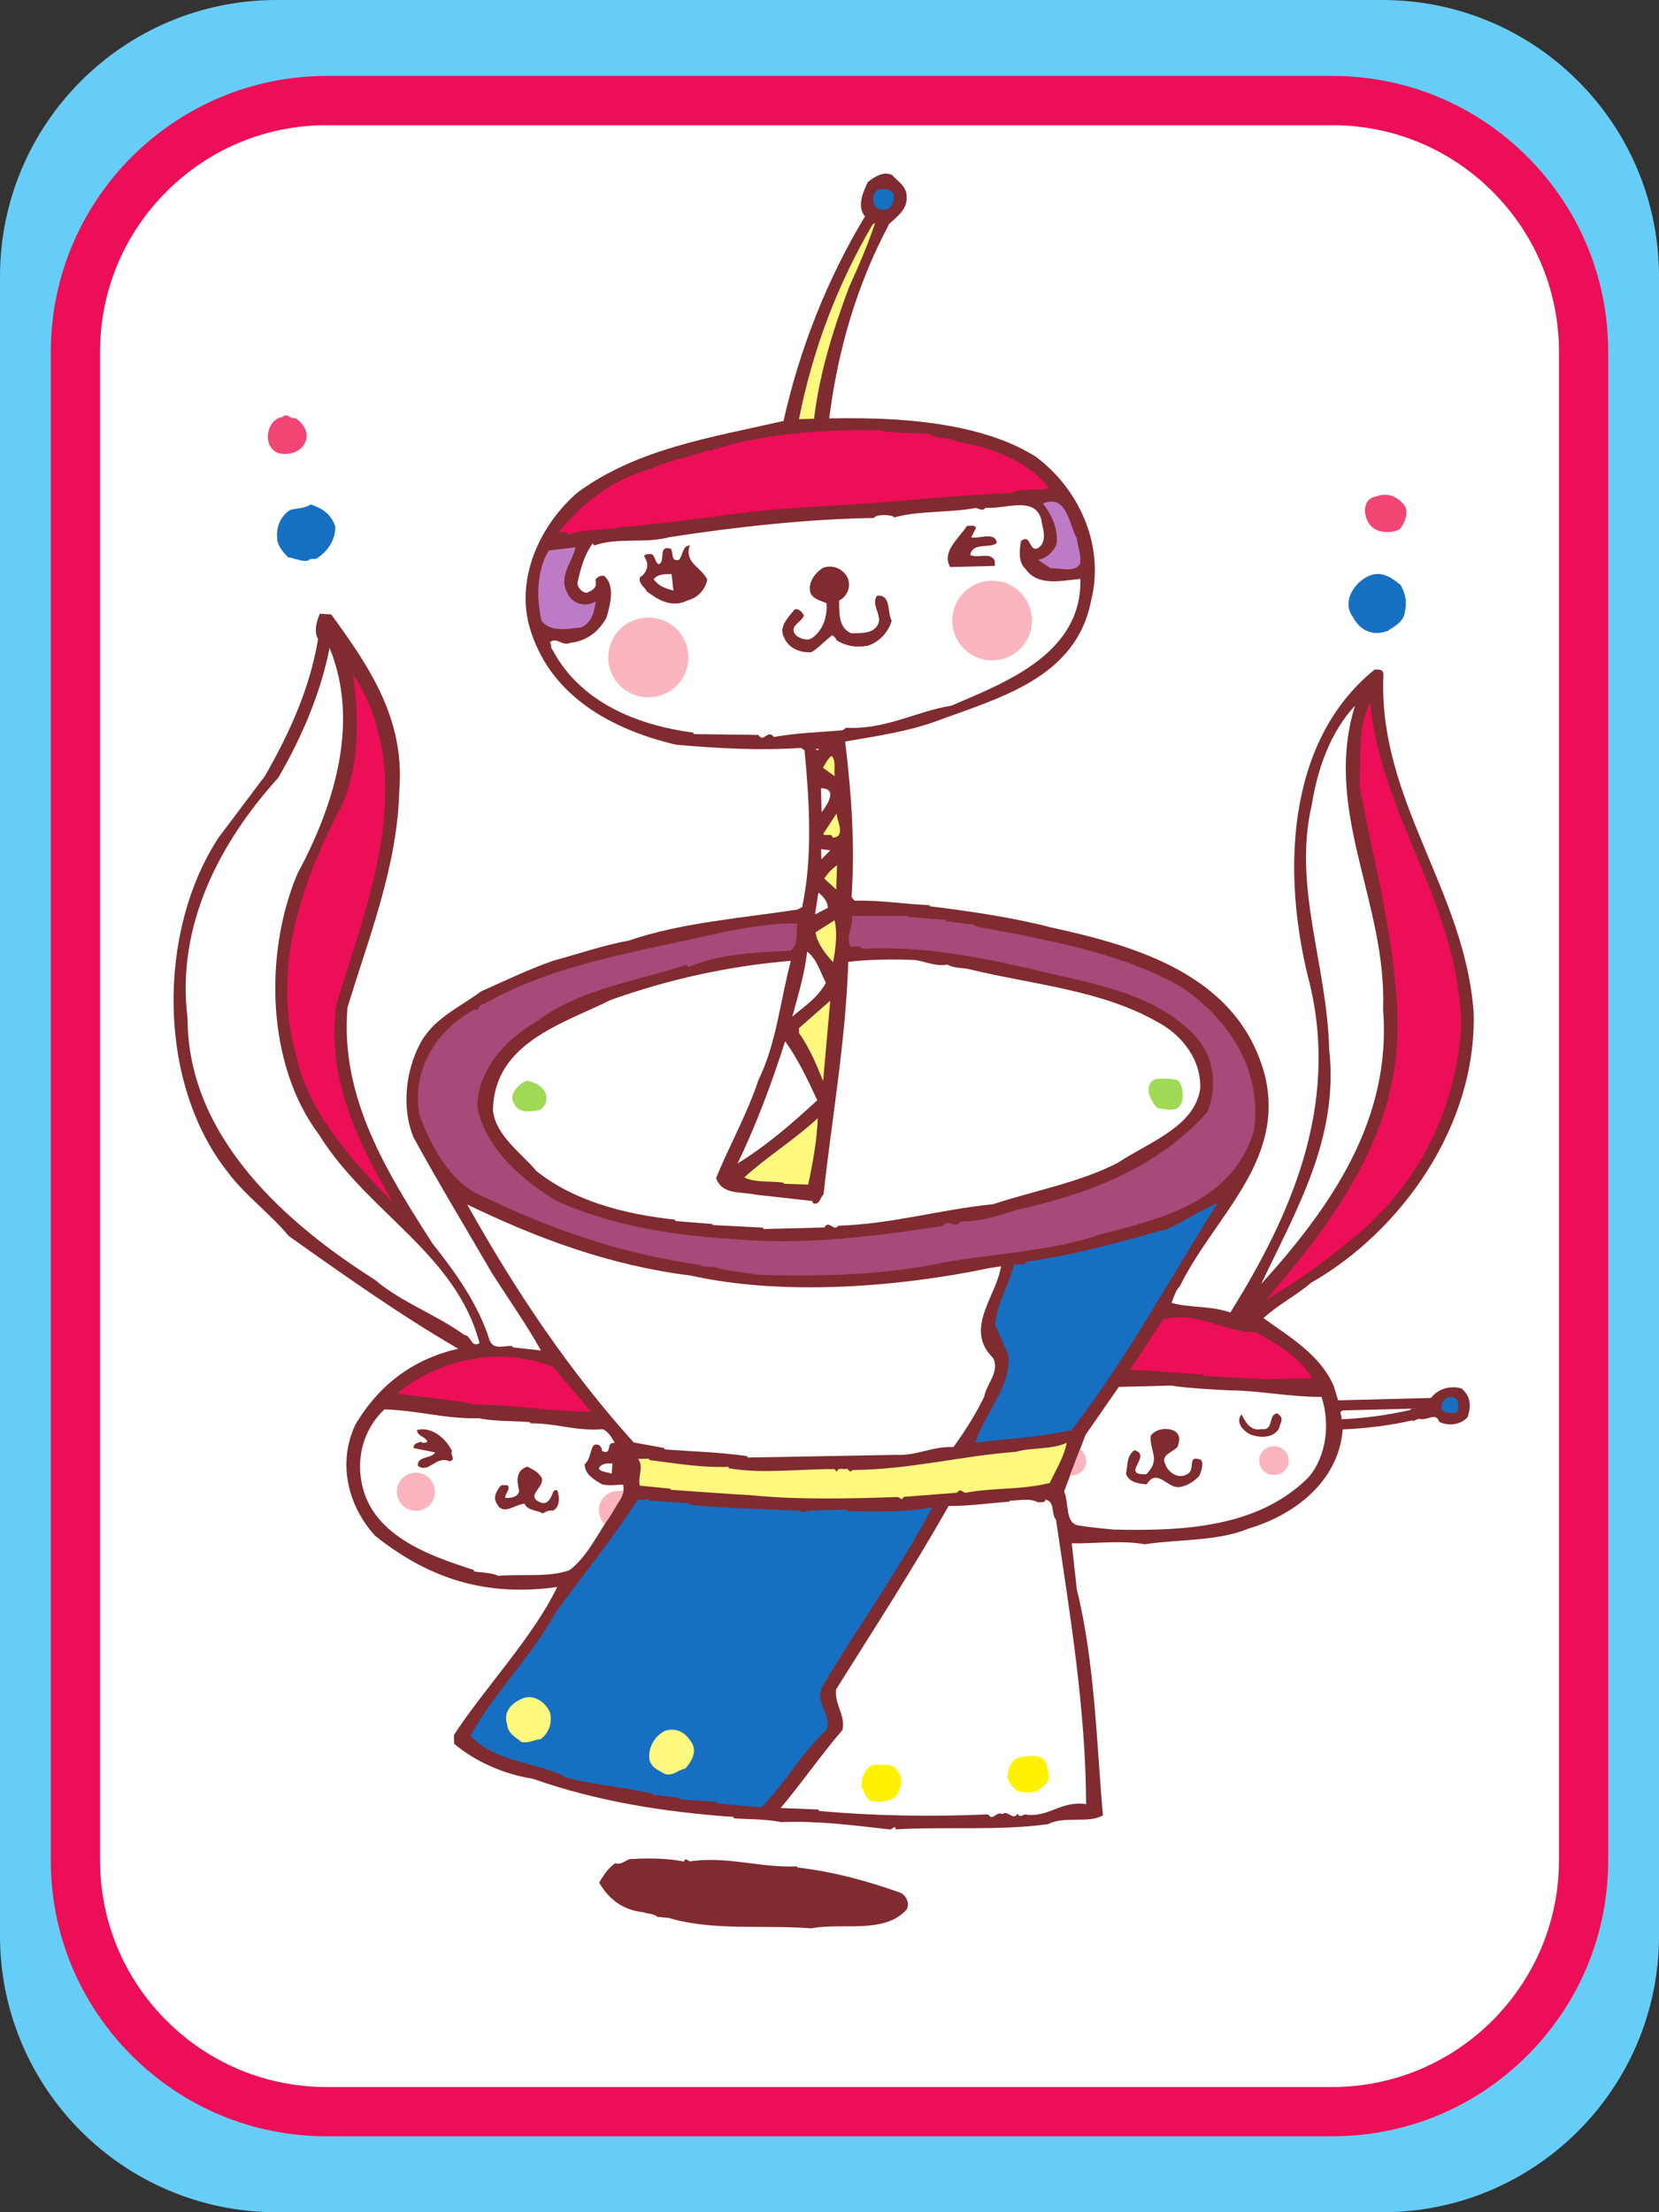
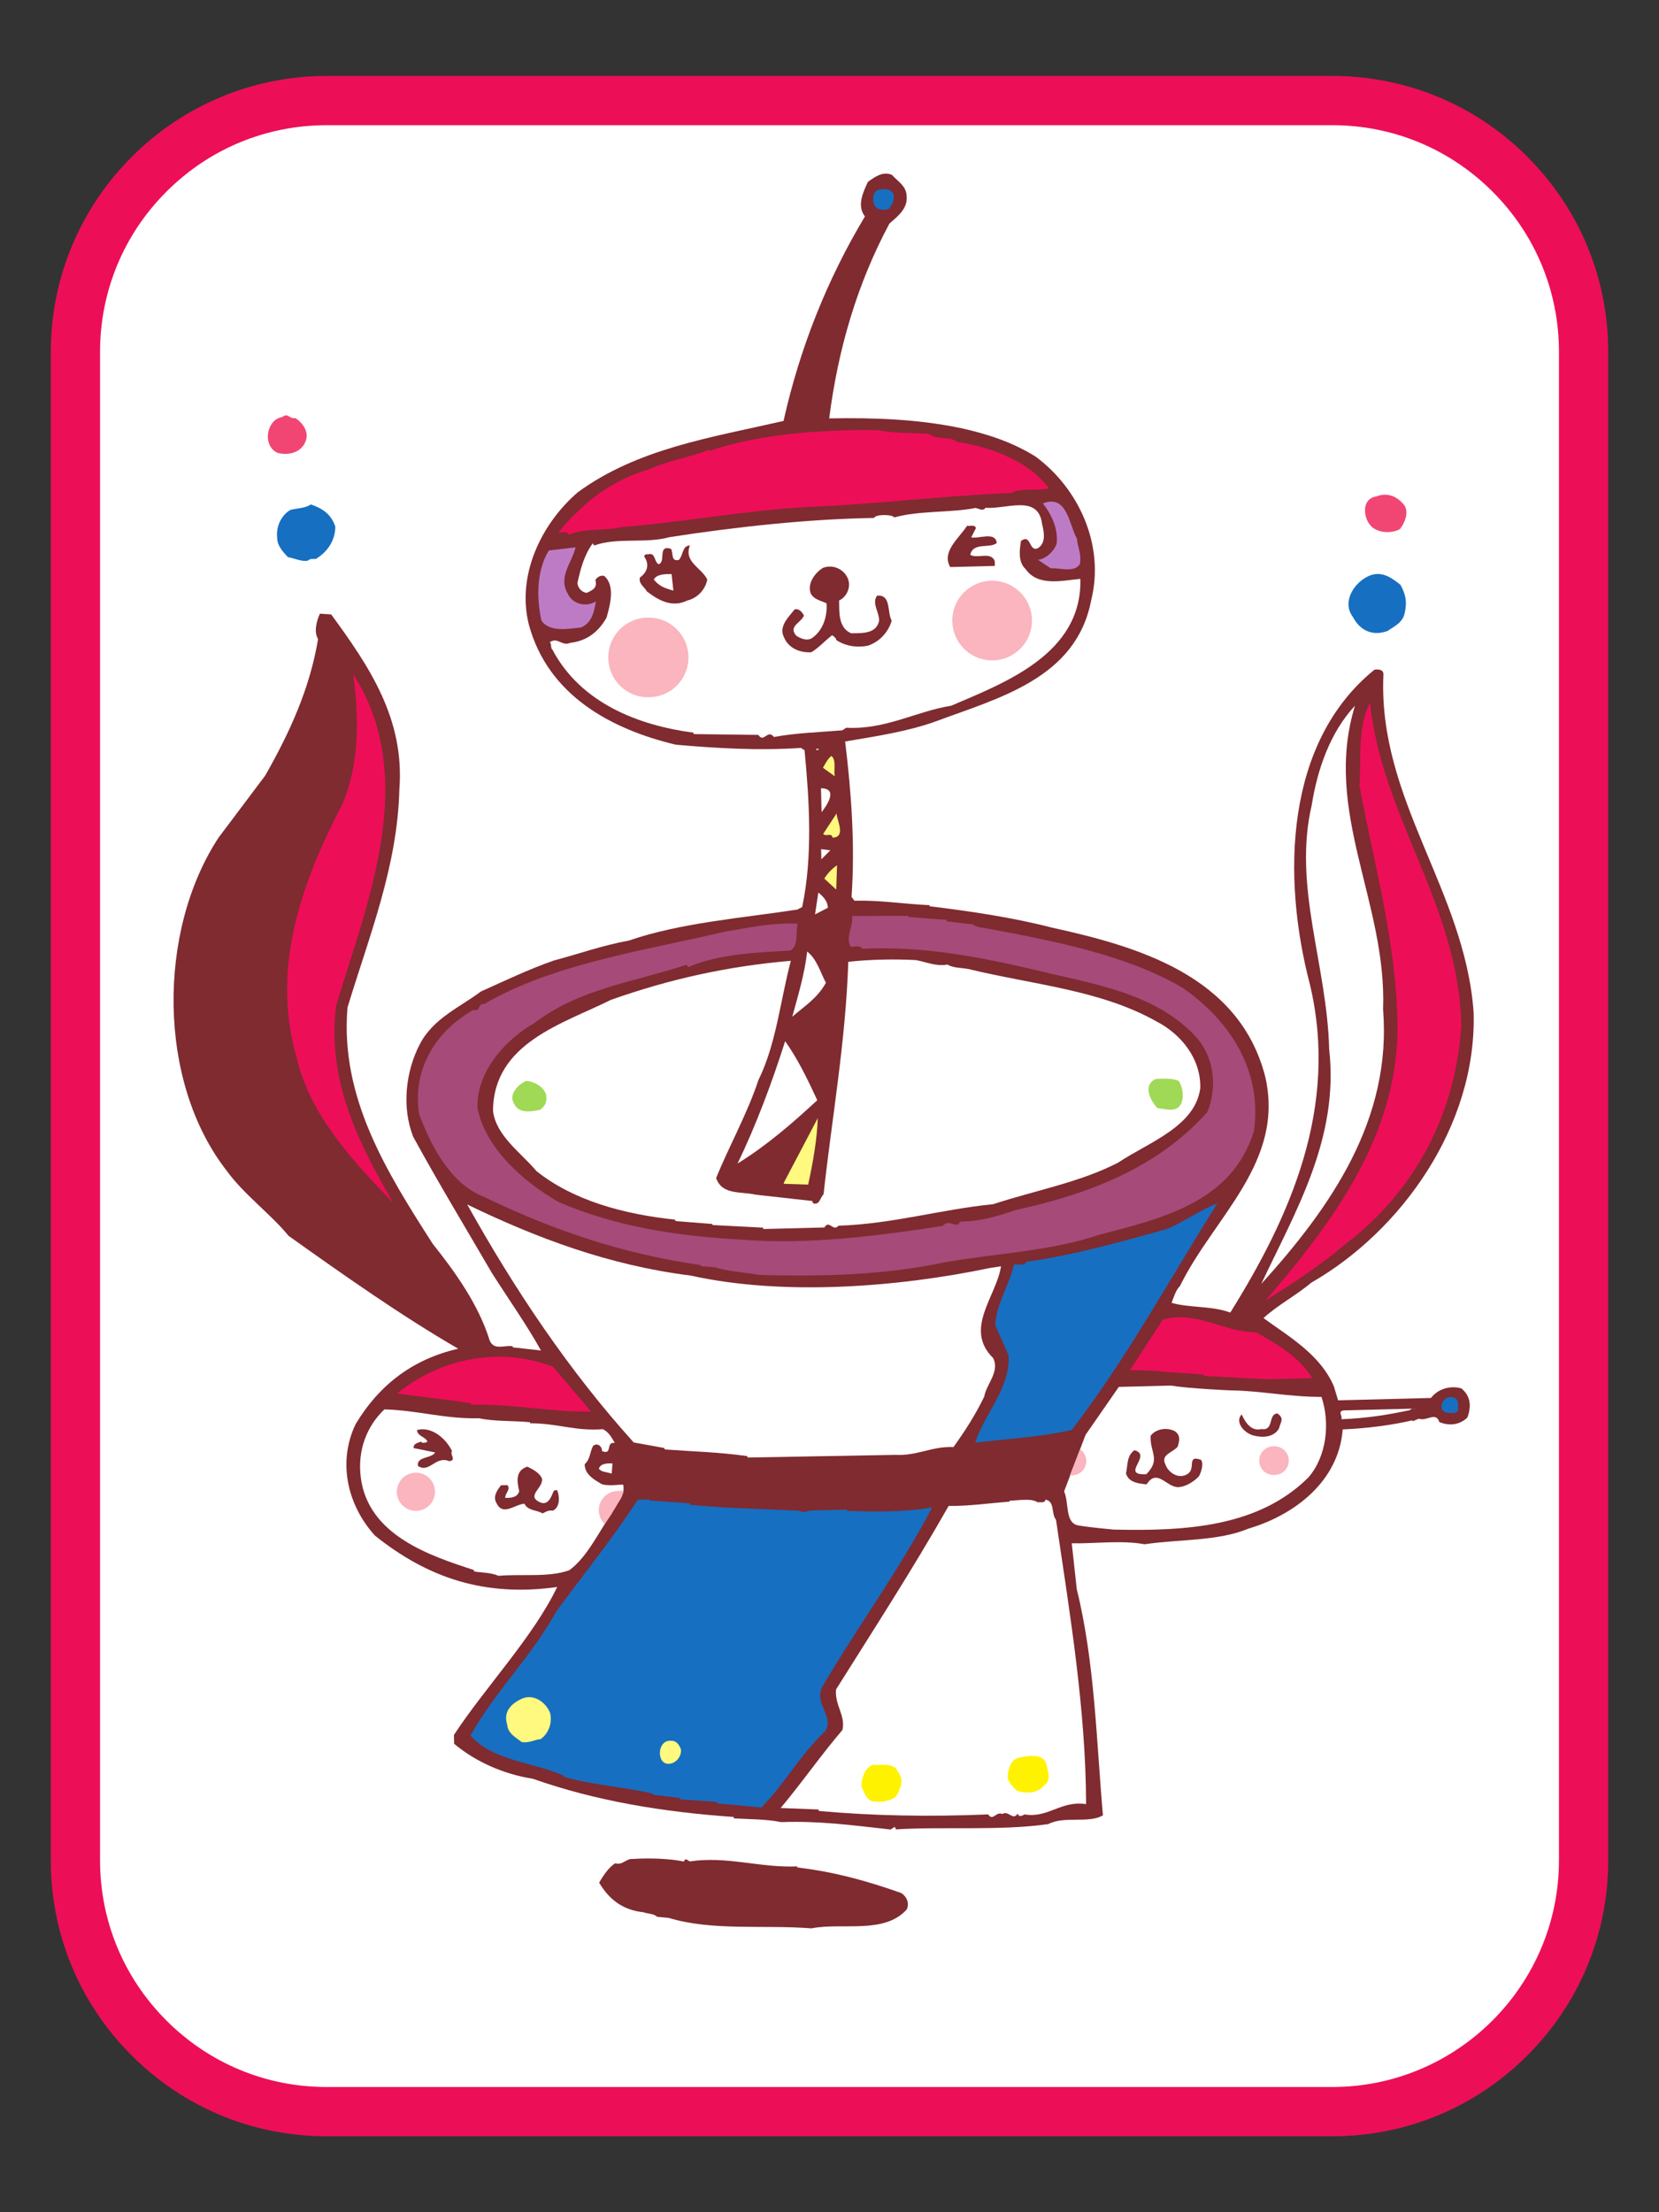
<svg xmlns="http://www.w3.org/2000/svg" width="199.195" height="265.594">
  <rect width="100%" height="100%" fill="#333333" stroke="none" />
-   <path fill="#66cef6" d="M165.996 265.594c18.332 0 33.2-14.864 33.2-33.2V33.2c0-18.336-14.868-33.199-33.2-33.199H33.2C14.867 0 0 14.863 0 33.2v199.195c0 18.335 14.867 33.199 33.2 33.199h132.796" />
  <path fill="#fff" d="M159.96 253.52c16.665 0 30.18-13.512 30.18-30.18V42.254c0-16.668-13.515-30.18-30.18-30.18H39.235c-16.664 0-30.18 13.512-30.18 30.18V223.34c0 16.668 13.516 30.18 30.18 30.18h120.727" />
  <path fill="#ed0e58" d="M159.96 256.477c8.852 0 17.173-3.446 23.43-9.707 6.258-6.258 9.708-14.579 9.708-23.43V42.254c0-8.852-3.45-17.172-9.707-23.43-6.258-6.262-14.579-9.707-23.43-9.707H39.234c-18.27 0-33.136 14.867-33.136 33.137V223.34c0 8.851 3.449 17.172 9.707 23.43 6.257 6.261 14.578 9.707 23.43 9.707zm-120.726-5.914c-7.27 0-14.105-2.833-19.246-7.977-5.144-5.14-7.976-11.977-7.976-19.246V42.254c0-7.27 2.832-14.106 7.976-19.25 5.14-5.14 11.977-7.973 19.246-7.973h120.727c7.27 0 14.105 2.832 19.246 7.973 5.145 5.144 7.977 11.98 7.977 19.25V223.34c0 15.012-12.215 27.222-27.223 27.222H39.234" />
  <path fill="#7f2b30" d="M31.844 93.113c2.953-5.187 5.355-10.449 6.347-16.39-.53-.875-.183-2.153.22-3.047l1.355.09c4.55 6.226 8.855 12.539 8.183 21.05-.23 9.262-3.652 17.633-6.226 26.153-.91 10.843 4.77 19.828 10.226 28.351 2.707 3.399 5.512 7.301 6.848 11.621.539 1.254 1.828.5 2.765.692v.125l3.391.379c-1.683-3.043-3.918-6.2-5.898-9.317-3.227-5.543-6.356-10.703-9.414-16.289-1.446-3.554-.922-7.965.773-11.176 1.61-3.125 4.914-4.48 7.32-6.316 2.801-1.254 5.762-2.68 8.778-3.727 3.023-.796 5.746-1.796 8.984-2.386 6.203-2.14 13.586-2.707 20.238-3.723l.582-.312c1.286-6.032.86-12.829.286-18.813l-.43-.285c-5.149.34-10.102.043-15.016-.383-7.695-1.832-15.32-5.867-17.648-14.387-1.504-5.879 1.426-12.082 5.851-15.91 7.176-5.254 15.977-6.578 24.72-8.574 1.933-8.672 5.23-16.996 9.773-24.55-1.008-1.282-.204-2.954.359-4.15.828-.612 1.824-1.316 2.894-.835.739.828 1.723 1.308 1.758 2.578.121 1.559-1.207 2.48-2.074 3.266-3.875 7.238-6.168 15.074-7.227 23.382 5.622-.097 10.696.11 15.793 1.164 3.274.72 6.215 1.704 8.965 3.407 5.121 3.761 8.38 10.566 6.692 17.285-1.793 9.344-11.032 11.691-18.735 14.55-3.308 1.184-6.972 1.739-10.8 2.387.75 6.239 1.199 12.352.77 18.66l.347.458c3.293-.082 5.8.402 9.015.53l.004.13c4.832.593 10.008 1.351 14.602 2.547 10.371 2.27 22.547 5.765 25.687 17.859 2.418 10.336-6.164 16.89-10.226 25.195-.492.477-.727 1.285-1.004 2.012 2.086.621 4.871.34 7.047 1.172 7.148-11.465 13.07-24.59 9.566-39.379-3.414-13.016-2.976-29.129 7.75-37.809.504-.054 1.098-.03 1.07.606-.675 15.02 9.786 25.871 10.833 40.55.39 13.641-8.758 26.301-19.504 32.446-1.739 1.484-4.032 2.684-5.727 4.246 2.887 2.125 6.79 4.309 8.45 8.195l.507 1.68 11.153-.285c.816-1.074 2.285-1.535 3.644-1.149 1.168.946 1.2 2.211.727 3.493-.868.863-2.13 1.066-3.371.547-.41-1.297-1.524-.043-2.461-.403l-.75.317-.004-.125c-2.356.566-5.473.98-8.383 1.097-.477 6.184-5.7 10.246-11.32 11.91-3.641 1.532-8.465 1.27-12.465 1.88-2.758-.52-6.215-.051-8.75-.118l.605 5.524c2.164 8.734 2.367 18.367 3.137 27.136-1.707 1.016-4.645.035-6.567 1.055-5.808.824-12.629.277-18.324.633.04-.168-.047-.207-.133-.29l-.46.305c-4.66-.515-8.477-1.05-13.165-.89-1.828-.375-3.812-.328-5.675-.45l-.004-.167c-8.47-.59-16.532-1.907-24.121-4.586-3.48-.547-6.856-2.024-9.45-4.2l-.027-1.054c3.703-5.676 9.508-11.739 12.398-17.77-8.757 1.235-15.582-1.129-21.879-6.168-3.261-3.593-4.53-8.758-2.324-13.379 2.918-4.851 6.985-7.828 12.32-9.062-6.734-3.887-13.964-8.985-20.374-13.555-2.008-2.484-5.368-4.98-7.383-7.758-8.387-10.695-8.38-28.824-1.016-40.043l5.602-7.453" />
-   <path fill="#fff" d="M33.414 93.371c2.715-4.676 5.07-10.02 6.156-15.586 3.739 9.121.403 19.223-3.875 27.149-3.988 9.484-3.73 22.875 2.61 31.293 5.773 9.324 16.465 14.293 19.273 25.039-1.043.578-.996-.946-1.844-1.008-3.445-2.492-7.492-3.867-10.734-6.617-10.266-6.504-22.488-16.93-22.477-31.383-1.421-11.164 3.942-21.23 10.891-28.887" />
  <path fill="#f14674" d="M33.84 50.082c.87-.574.722.191 1.652.125.86.57 1.692 1.691 1.168 2.844-.473 1.238-2.027 1.699-3.348 1.312-1.878-.883-1.285-3.984.528-4.281" />
  <path fill="#ed0e58" d="M42.398 80.93c8.008 12.472 1.668 27.511-2.035 39.777-1.164 9.074 2.79 16.707 6.856 23.707-4.602-4.746-10.028-10.48-11.602-17.457-3.191-10.95.809-21.406 5.485-30.402 2.074-4.828 2.02-10.407 1.296-15.625" />
  <path fill="#176fc1" d="M34.883 61.21c.797-.187 1.851-.214 2.433-.651 1.407.472 2.48 1.203 2.942 2.671 0 1.735-1.02 3.07-2.313 3.864-.336.05-.718-.067-.922.191-.628.227-1.656-.254-2.46-.402-.653-.703-1.305-1.403-1.29-2.418-.117-1.309.524-2.633 1.61-3.254" />
  <path fill="#fff" d="M46.156 169.207c4.02.11 7.258 1.168 11.356 1.063 1.953.417 4.105.277 6.14.48v.125c3.34 0 5.352.965 8.727.707.683.324 1.039.95 1.437 1.656-1.148-.183-.214 1.528-1.539.969.024-.594-.578-1.043-1.074-.605-.402.812-.34 1.613-1 2.18-.012 1.269 1.23 1.913 2.047 2.398.64.238 2.031.078 2.113.074l.465-.012c.293 1.559-.969 2.309-1.402 3.5-1.531 2.153-2.867 5.145-5.055 6.766-2.43.906-5.695.437-8.52.68-.898-.399-1.996-.372-2.93-.52l-.007-.168c-5.281-1.723-12.7-4.156-13.594-11.11-.422-3.285.73-6.187 2.836-8.183" />
  <path fill="#ed0e58" d="m66.398 164.086 4.575 5.379c-4.477.113-9.45-.945-14.434-.817l-.004-.171c-2.418-.403-6.023-.778-8.863-1.168 5.3-4.32 12.453-5.641 18.726-3.223" />
  <path fill="#7f2b30" d="M50.566 173.066c.09.25.426.118.594.114l.164-.133c-.351-.625-1.195-.602-1.258-1.363 1.72-.465 3.446.968 4.204 2.515-.282.512.578 1.043-.305 1.235-1.668-.72-2.414 1.496-3.79.558-.155-1.18 1.626-.844 2.071-1.617l-2.59-.523c-.015-.594.535-.606.91-.786" />
  <path fill="#a54a79" d="M56.902 121.219c.766.316.485-.817 1.207-.664 8.203-4.817 19.11-6.403 28.817-8.68 2.902-.492 5.676-1.113 8.851-.984-.27 1.105.149 2.574-.851 3.234-4.305.234-8.735.434-12.332 2.004.039-.172-.09-.211-.176-.293-6.453 2.11-12.86 2.863-18.293 7.016-3.332 1.902-6.91 5.71-6.797 10.148.969 4.918 5.594 8.941 9.793 11.332 6.883 2.95 14.137 4.078 22.137 4.508 7.832.605 16.047-.45 23.96-1.664.739-.95 1.536.469 2.102-.516 2.578-.023 4.59-.71 6.684-1.398 8.953-1.957 17.07-5.164 22.95-11.739 1.312-3.203.792-6.992-1.763-9.464-5.03-5.07-12.535-6.02-19.468-7.746-6.461-1.485-13.086-2.754-20.223-2.407-.309-.539-.934-.144-1.398-.258-.582-1.296.359-2.375.199-3.683l6.765-.004v.129l4.575.347.004.172 3.222.383c.434.41 1.364.387 2 .54 7.942 1.487 16.52 3.175 23.13 7.062 5.546 3.832 9.632 9.859 8.55 17.238-2.617 8.437-10.852 10.418-18.492 12.39-5.867 2.008-12.664 2.262-18.723 3.348-7.02 1.489-14.496 1.719-22.148 1.492-1.785-.293-3.692-.414-5.395-.921l-1.652-.13v-.124c-9.63-1.403-17.73-4.2-26.074-8.215-3.887-1.508-6.282-5.969-7.735-9.903-.898-5.515 2.196-10.16 6.574-12.55" />
  <path fill="#176fc1" d="M66.805 193.45c3.351-4.567 6.672-8.622 9.761-13.391l1.395-.036v.125l4.871.34.004.172c4.324.438 8.805.492 13.203.723.39.367.887-.067 1.649-.043l4.011-.102.004.168c3.301.086 6.938.164 10.22-.426-3.954 7.536-9.06 14.47-13.231 21.594-.922 2.008 1.394 3.387.468 5.184-3.175 3-4.828 6.293-7.754 9.242l-5.336-.5-.004-.168-4.445-.309-.004-.168-3.222-.386-.004-.125c-3.528-.84-7.422-1.04-10.747-2.051v-.129c-3.722-1.637-8.414-1.73-11.152-4.79 3.07-5.487 7.2-9.308 10.313-14.925" />
  <path fill="#fff" d="M82.941 153.145c11.137 2.464 24.887 1.394 35.903-.91l1.347-.208c-.543 3.61-4.5 7.512-.949 11.016.844 1.625-.847 3.191-1.066 4.633-1.082 2.226-2.305 4.117-3.692 6.054-2.664-.105-4.324 1.079-6.992.938l-17.742.32-.004-.168c-3.563-.5-6.523-.55-9.953-.804l-.004-.168-3.695-.668c-7.696-8.512-14.282-18.317-19.993-28.57 8.297 4.015 17.004 7.304 26.84 8.535" />
  <path fill="#7f2b30" d="m60.164 178.316.762-.015c.437.535-.313.976-.258 1.527.508.027 1.48.004 1.672-.805-.285-1.218-.445-2.484.98-2.94.645.32 1.371.683 1.727 1.35.367 1.133-1.977 2.122-.223 2.922 1.028.481 1.418-.796 1.617-1.269.079-.211.332-.176.461-.18.313.797.348 2.063-.53 2.465-.509-.113-.966.195-1.22.328-.601-.406-1.78-.293-2.183-1.172-1.223.118-2.582 1.504-3.34-.039-.484-.793.043-1.566.535-2.172" />
  <path fill="#fff97f" d="M62.633 203.953c1.46-.672 2.972.473 3.426 1.73.285 1.301-.274 2.5-1.149 3.114-.758.062-1.379.5-2.273.351-.645-.53-1.672-1.011-1.742-2.109-.508-1.594.57-2.55 1.738-3.086" />
  <path fill="#fff" d="M73.355 120.04c6.954-2.458 13.887-4.028 21.602-4.688-1.273 4.765-1.734 9.933-3.902 14.34-1.336 4.05-3.602 8.078-5.07 11.75.726 2.054 2.913 1.578 4.785 1.992l6.78.757c-.038.172.048.211.134.293.765.192.785-.738 1.199-1.086.992-9.113 2.66-18.324 2.969-27.925 2.402-.274 5.484-.352 8.109-.207 1.273.222 2.387.785 3.816.539.602.406 1.66.379 2.465.527 7.91 1.914 15.914 2.512 22.645 6.316 2.87 1.489 5.308 4.387 5.23 7.98-.597 4.622-6.172 6.497-9.87 8.958-4.548 2.355-9.977 3.34-15.005 4.988-6.285.621-12.07 2.375-18.574 2.582-.617.778-1.121-.773-1.684.211l-7.351.188-.004-.168-6.094-.313-.004-.125-4.445-.351-.004-.168c-6.23-.649-12.274-2.313-16.676-5.836-1.742-2.11-4.84-4.188-5.211-7.219.047-8.2 8.48-10.488 14.16-13.336" />
  <path fill="#fff97f" d="M63.465 205.156c.71-.312.652.66 1.078.735-.07.593.25 1.515-.594 1.703-.715.02-1.937.176-1.836-.883.067-.637.203-1.95 1.352-1.555" />
  <path fill="#9fd955" d="M63.203 129.766c.934.101 2.004.625 2.367 1.629.149.882-.133 1.44-.715 1.835-1.05.239-2.566.489-3.101-.683-.79-1.121.527-2.422 1.45-2.781" />
  <path fill="#be7bc5" d="m65.898 66.09 3.204-.38c-.375 1.786-2.11 3.477-.957 5.52.625 1.38 2.28 1.676 3.406.97-.223 1.234-.446 2.546-1.781 3.132-1.56.164-3.747.602-4.754-.809-.621-2.777-.579-6.074.882-8.433" />
  <path fill="#fff" d="M68.465 77.18c1.894-.215 3.347-1.223 4.36-3.024.425-1.492 1.085-3.875-.298-5.023-.465-.074-.797.148-1.043.492.278.965-.351 1.234-1.02 1.547-.589-.027-1.112-.606-1.128-1.195.379-1.704.805-3.364 1.867-4.786-.039.172.09.211.176.293 2.68-.996 6.164-.199 8.976-.988 7.747-1.21 16.68-2.195 24.582-2.312.243-.473 1.934-.387 2.278-.188l.172.125c2.894-.836 6.918-.555 9.734-1.137.465.075.856.446 1.223-.027 2.375.234 6.343-1.684 6.773 1.941.235.922.52 2.31-.52 2.926-1.085.453-.765-1.797-2.007-.879-.184 1.106-.36 2.547.55 3.371 1.493 2.157 4.473 1.364 6.579 1.184.23 9.04-9.149 12.488-15.504 15.227-4.168.656-7.914 2.906-12.613 2.644l-.457.309c-2.95.246-5.528.308-8.22.8-.788-.996-1.206.79-1.866-.25l-7.778-.097-.004-.168c-6.703-.887-13.574-3.59-16.949-9.969-.258-.203-.059-.676-.316-.879.91-.699 1.449.512 2.453.063" />
  <path fill="#ed0e58" d="M78.035 56.312c2.13-1.023 4.824-1.386 7.125-2.335l.004.171c5.656-1.96 13.121-2.617 20.266-2.5 1.953.372 4.11.317 6.14.434.825.781 2.457.234 3.364.973 4.03.613 8.554 2.277 11.004 5.554-1.43.414-3.258-.09-4.551.578-8.317.34-16.028 1.336-24.133 1.668-7.809.41-14.875 1.813-22.719 2.438-1.847.469-4.394.066-6.23.918-.27-.586-.809-.191-1.235-.309 2.993-3.668 6.477-6.293 10.965-7.59" />
  <path fill="#7f2b30" d="M73.867 223.7c.895.273 1.297-.583 2.102-.516 2.152-.141 4.523-.032 6.136.308.239-.558.465-.055.762-.02 4.418-.663 8.43.801 12.863.602v.13c4.497.519 8.583 1.683 12.461 3.062.73.449 1.008 1.285.684 1.968-2.668 3.028-7.82 1.551-11.438 2.278-5.675-.446-11.867.343-17.148-1.254l-1.398-.133c-.348-.375-1.106-.355-1.66-.55-2.29-.239-4.008-1.38-5.29-3.544.403-.73 1.137-1.847 1.926-2.332" />
  <path fill="#fff" d="m73.54 175.695-.095 1.23c-.511-.198-1.273-.179-1.539-.597.196-.637 1-.66 1.633-.633" />
-   <path fill="#fff97f" d="m77.96 175.121.005.168c3.14.387 6.195.941 9.531.816l.004.168c3.95.704 8.457.082 12.684.102l.304.328c.07-.594.797-.23 1.215-.367.13.039.395.582.637.152 6.89-.047 12.934-1.68 19.64-2.187 1.973-.559 4.305-.238 6.102-1.086-.336 1.742-1.312 3.246-2.035 4.828-3.484.848-6.621.547-9.902 1.137-.543.226-.735-.657-1.227.03l-6.41.5c-.238.517-.422.056-.758.02-5.66.188-11.828.344-17.293-.195-3.511-.207-6.39-.43-9.949-.676l-.004-.129-3.684-.37c-.285-1.134.536-2.212-.21-3.208l1.351-.03m1.929 32.659c1.594-.46 2.633.485 3.255 1.61.53 1.129-.243 2.246-.86 2.937-.965.195-1.453.926-2.433.652-.774-.445-1.54-.675-1.86-1.64-.25-1.516.645-2.977 1.899-3.559" />
  <path fill="#fff97f" d="M80.512 208.992c.675-.058 1.07.48 1.254 1.067.062.8-.555 1.578-1.313 1.683-1.64.293-1.633-2.832.059-2.75" />
  <path fill="#7f2b30" d="M77.371 66.855c-.047-.253.203-.343.457-.308.926-.235.656.871 1.258 1.195.922-.32-.188-2.363 1.476-1.855.305.457-.046 1.605.961 1.328.536-.606.38-1.7 1.309-1.727-.75 2.008 1.379 2.63 2.09 4.09-.223 1.192-1.168 2.23-2.387 2.512-1.879.937-3.55-.078-4.887-1.102-.183-.46-1.039-.902-.804-1.668.832-.57 1.187-1.511.527-2.465" />
  <path fill="#fff" d="m80.637 68.926.218 1.98c-.976-.27-1.703-.504-2.355-1.332.363-.644 1.332-.668 2.137-.648m13.636 56.078c1.536 2.16 2.739 4.664 3.856 7.086-3.055 2.824-6.074 5.437-9.57 7.597 2.25-4.664 4.109-9.656 5.714-14.683" />
-   <path fill="#fff97f" d="M98.184 134.246c-.063 2.453-.582 5.379-1.149 7.973l-2.918-.094-.004-.129c-1.57-.254-3.379.043-4.75-.637 2.766-2.523 6.012-4.507 8.82-7.113" />
+   <path fill="#fff97f" d="M98.184 134.246c-.063 2.453-.582 5.379-1.149 7.973l-2.918-.094-.004-.129" />
  <path fill="#fff" d="M101.145 207.707c.421-1.742-.961-3.016-.758-4.883 4.715-7.515 9.148-14.347 13.515-22.023 2.54.02 4.895-.336 7.344-.524l-.004-.125c.594.067 2.527-.363 3.344.211.336-.05.723.106.926-.195l-.004-.125c1.187.18.675 1.672 1.285 2.418 1.683 11.367 3.582 22.816 3.613 34.14-2.969-.472-4.523 1.68-7.32 1.243-.13-.078-.664.523-.89-.102-.614.903-1.071-.437-1.86.047-.727-.363-1.117.914-1.688.043-6.926.3-13.86.18-20.34-.414l-.008-.172-4.566-.18c2.504-2.98 4.95-6.503 7.41-9.359m-4.226-93.465c1.164.903 1.582 2.496 2.25 3.75-1.05 1.883-2.59 2.813-4.04 4.074.696-2.554 1.477-5.109 1.79-7.824" />
  <path fill="#7f2b30" d="M95.41 73.16c.547-.098.852.274 1.117.73-.273.852-1.996 1.32-.867 2.473.559.324 1.242.606 1.824.25 1.29-.875 1.88-2.539 1.754-4.183-.683-.32-1.535-.47-1.89-1.18-.453-1.215.527-2.508 1.484-3.082a2.35 2.35 0 0 1 2.906 1.152c.532 1.043-.027 2.328-.988 2.774.035 1.351-.129 3.258 1.453 3.937 1.14-.031 3.004.133 3.344-1.48.058-1.059-.899-2.051-.246-3.035 1.73-.172 1.191 1.996 1.765 2.996-.43 1.449-1.5 2.531-2.796 2.988-1.262.285-2.704.11-3.864-.664-.008-.254-.304-.414-.48-.578-.871.656-1.61 1.52-2.524 2.05-1.351.075-2.718-.48-3.257-1.777-.711-1.336.609-2.508 1.265-3.37" />
-   <path fill="#fff97f" d="m99.687 120.133-.855 9.656c-.809-1.965-1.621-3.973-2.89-5.758l-.016-.59 3.762-3.308m5.117-93.238c.168-.004.207-.09.289-.176-.824 2.472-1.98 5.207-3.14 7.73-1.903 5.078-3.583 10.446-4.208 15.828l-1.816.047c1.648-8.328 4.578-16.094 8.875-23.43m-4.602 83.59c.375 1.512.129 3.418-.168 5.032-.695-.743-1.87-2.067-2.12-3.579l2.288-1.453" />
  <path fill="#fff" d="M98.258 107.152c.605.493 1.125 1.07 1.144 1.832l-1.543.797.399-2.629m1.437-5.066-1.074 1.082-.031-1.223zM98.29 90.035l-.005-.129-.293.008v.13l.297-.009m.285 4.598c2.156.031.645 2.14.074 2.875l-.074-2.875" />
  <path fill="#fff97f" d="m100.5 103.883-.094 2.918-1.43-1.317a5.514 5.514 0 0 1 1.524-1.601m-.031-6.254c-.156.512 1.258 2.926-.516 2.93-.058-.633-.805-.067-1.113-.438l1.629-2.492m-.641-6.871c.606.488.254 1.64.402 2.437l-1.421-1.02c.242-.386.523-1.027 1.02-1.417" />
  <path fill="#fff200" d="M104.762 211.887c.93.058 2.652-.32 3.062.851.785.953.305 1.98-.222 2.922-.66.61-2.008.813-3.028.543-.73-.406-.789-1.125-1.14-1.664-.028-1.055.406-2.25 1.328-2.652" />
  <path fill="#fff200" d="M104.922 213.277c.625-.312 1.558-.21 1.871.418.066.926-.39 1.235-1.191 1.383-.887-.02-.918-1.203-.68-1.8" />
  <path fill="#176fc1" d="M105.754 22.73c.422-.054 1.183-.074 1.535.551.102.633-.055 1.145-.383 1.531-.199.512-1.129.41-1.558.211-.73-.406-.735-2.304.406-2.293" />
  <path fill="#7f2b30" d="M116.117 63.125c.383.074.883-.191 1.067.27l-.567 1.113c.852.23 2.899-.75 3.063.683-.785.696-2.88-.14-3.176 1.43.898.488 2.441-.441 2.933.73l.016.59-5.363.137c-1.063-1.832 1.012-3.406 2.027-4.953" />
  <path fill="#176fc1" d="m121.094 162.7-1.614-3.638c.188-2.625 1.696-4.734 2.27-7.242.504-.054 1.188.18 1.512-.332 5.812-.824 11.476-2.449 16.847-3.937 1.965-.809 3.918-2.254 6.051-3.07-5.808 9.234-10.855 18.578-17.484 27.199-3.739.855-7.54 1.035-11.582 1.52 1.133-3.54 4.27-6.579 4-10.5" />
  <path fill="#fff200" d="M122.32 211.02c1.133-.243 3.114-.586 3.364.968.144.672.55 1.762-.239 2.29-.82 1.035-2.21 1.113-3.32.718-.434-.371-1.082-.988-1.14-1.664.058-.93.328-2.035 1.335-2.312" />
  <path fill="#fff200" d="M123.402 212.047c.547-.098 1.102.058 1.243.562-.118.465-.356 1.063-.903 1.246-.71.23-1.441-.175-1.543-.847-.058-.719.742-.781 1.203-.961" />
  <path fill="#be7bc5" d="M126.867 65.305c.211-1.739-.55-3.453-1.644-4.864 2.93-1.171 3.152 2.625 4.078 4.211.113 1.18.554 1.758.375 3.032-.649 1.16-2.528.445-3.496.554l-1.547-1.02c.969-.148 1.879-.976 2.234-1.913" />
  <path fill="#fff" d="m134.336 166.508 6.25-.16c2.246.375 7.2.578 7.2.578 3.507.035 7.034.793 10.882.781 1.05 3.102.644 7.125-1.574 9.676-5.977 5.941-14.711 6.457-23.383 6.254 0 0-2.922-.262-4.152-.485-1.739-.21-1.168-2.718-1.793-4.097l2.574-6.785 3.996-5.762" />
  <path fill="#7f2b30" d="M136.219 174.11c2.215.617-1.824 3.042 1.426 2.878 1.77-1.82.398-2.59.515-4.62.656-.86 2.004-1.024 2.902-.54.774.531.5 1.297.344 1.852-.617.734-2.09.941-1.469 2.148.278.883 1.528 1.824 2.61 1.16 1.125-.617-.145-2.363 1.648-1.73.344.37.078 1.433-.246 1.992-.66.691-1.699 1.313-2.59 1.293-1.355-.094-2.464-2.266-3.683-.332-.934-.102-2.16-.2-2.485-1.328.23-.77.028-2.117 1.028-2.774" />
  <path fill="#ed0e58" d="M139.625 158.426c4.113-1.117 7.18 1.508 11.195 1.531 2.532 1.418 5.192 2.957 6.735 5.496l-5.492.137-7.532-.399-.004-.168-5.039-.34c.04-.128-3.808-.199-3.808-.199l3.945-6.058" />
  <path fill="#9fd955" d="M138.766 129.54c.93-.024 1.941-.134 2.754.226.48.707.636 1.757.359 2.609-.516 1.281-1.84.766-2.899.668-.824-.867-1.843-2.742-.214-3.504" />
  <path fill="#7f2b30" d="M149.086 169.809c.402.879 1.11 2.086 2.367 1.757 1.57.254.758-1.836 1.942-1.867.859.656.359.961.171 1.813-.648 1.074-2 1.11-3.023.84-1.148-.27-2.324-1.633-1.457-2.543" />
  <path fill="#fff" d="M159.594 125.969c-.258-10.18-4.383-19.543-2.094-29.32.691-4.372 2.27-8.805 5.191-11.922-3.906 12.691 3.852 23.609 3.375 36.468 1.055 13.203-6.246 23.703-14.632 32.957 4.132-8.765 9.363-17.48 8.16-28.183" />
  <path fill="#ed0e58" d="M167.8 122.844c-.163-9.719-2.808-19.074-4.57-28.496.215-3.22-.261-7.094 1.27-9.965 1.406 13.742 10.676 24.324 10.957 38.73-.664 10.582-5.539 19.922-14.039 26.348-2.691 2.309-6.305 4.727-9.469 6.664 8.38-9.68 16.016-20.14 15.852-33.281" />
  <path fill="#fff" d="M170.492 169.098c-.418.05-.93-.106-1.219.199-2.648.574-5.257.98-8.214 1.094.16-.465-.489-.914.27-1.063l9.163-.23" />
  <path fill="#176fc1" d="M164.117 69.262c1.586-.844 2.832-.028 4.04.953.62 1.129.812 2.05.507 3.367-.223 1.191-1.309 1.64-2.059 2.168-1.843.68-3.34-.086-4.183-1.71-1.27-1.704.027-3.892 1.695-4.778" />
  <path fill="#f14674" d="M165.266 59.598c1.425-.543 2.582.058 3.41 1.136.488.961-.07 2.118-.563 2.762-.75.484-2.101.52-2.914.074-1.453-.597-2.039-3.668.067-3.972" />
  <path fill="#176fc1" d="M173.8 167.785c.84-.23 1.442.262 1.25 1.07.137.332-.062.72-.402.77-.632.059-1.351.078-1.578-.594-.054-.547.27-1.02.73-1.246" />
  <path fill="#fab5be" d="M77.941 83.71a4.781 4.781 0 1 0-.247-9.558 4.781 4.781 0 0 0 .247 9.559m75.071 93.367a1.72 1.72 0 1 0-.09-3.437 1.72 1.72 0 1 0 .09 3.437M49.957 181.39a2.291 2.291 0 1 0-.112-4.58 2.291 2.291 0 0 0 .112 4.58m22.653 1.57s1.585-2.187 2.25-3.85c.09-.223-.477-.102-.731-.098a2.288 2.288 0 0 0-2.23 2.347c.015.633.285 1.2.71 1.602m55.856-5.844a1.723 1.723 0 0 0 1.215-3.125l-1.215 3.125m-9.219-97.836a4.784 4.784 0 0 0 4.66-4.898 4.785 4.785 0 0 0-4.902-4.66 4.781 4.781 0 0 0 .242 9.559" />
</svg>